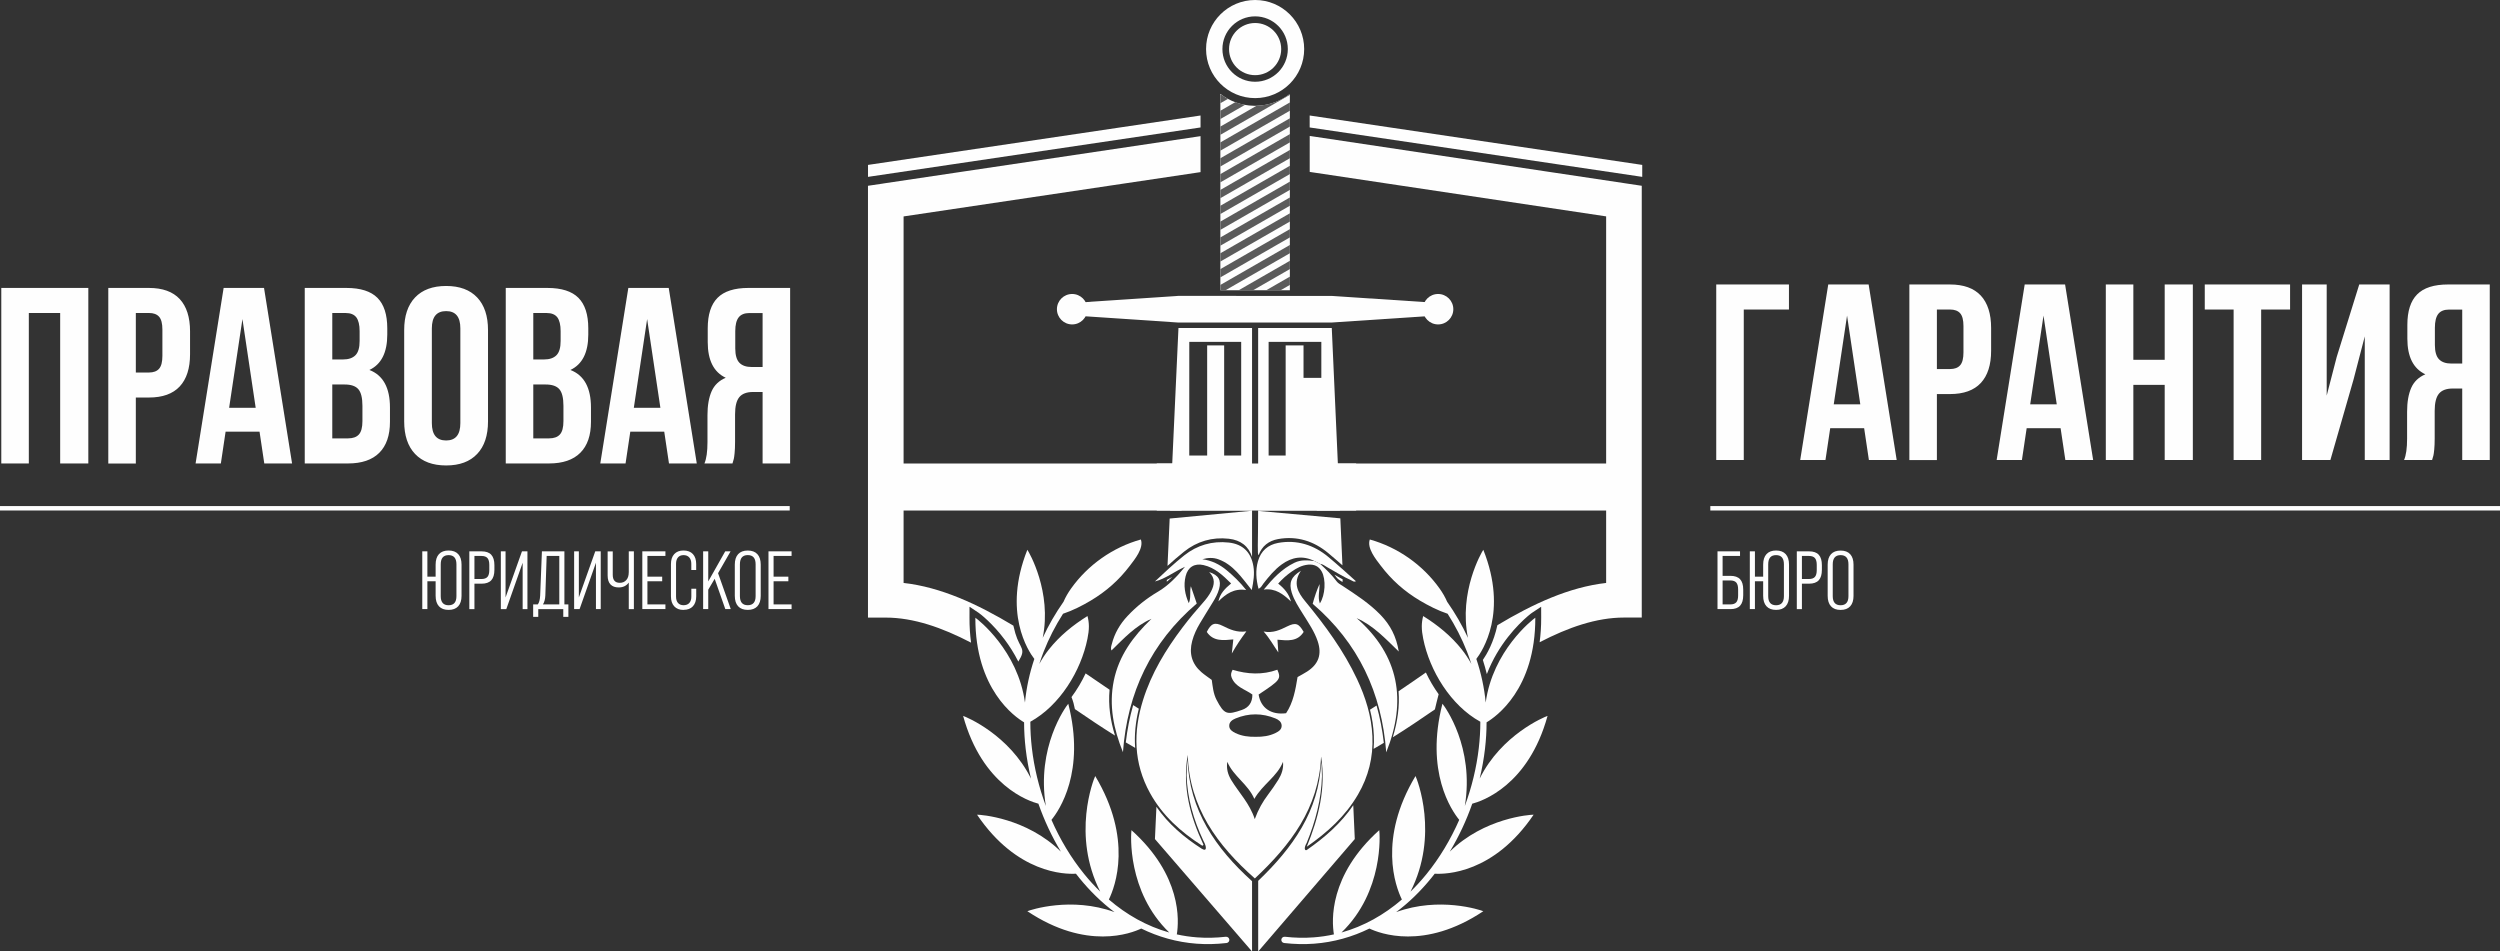
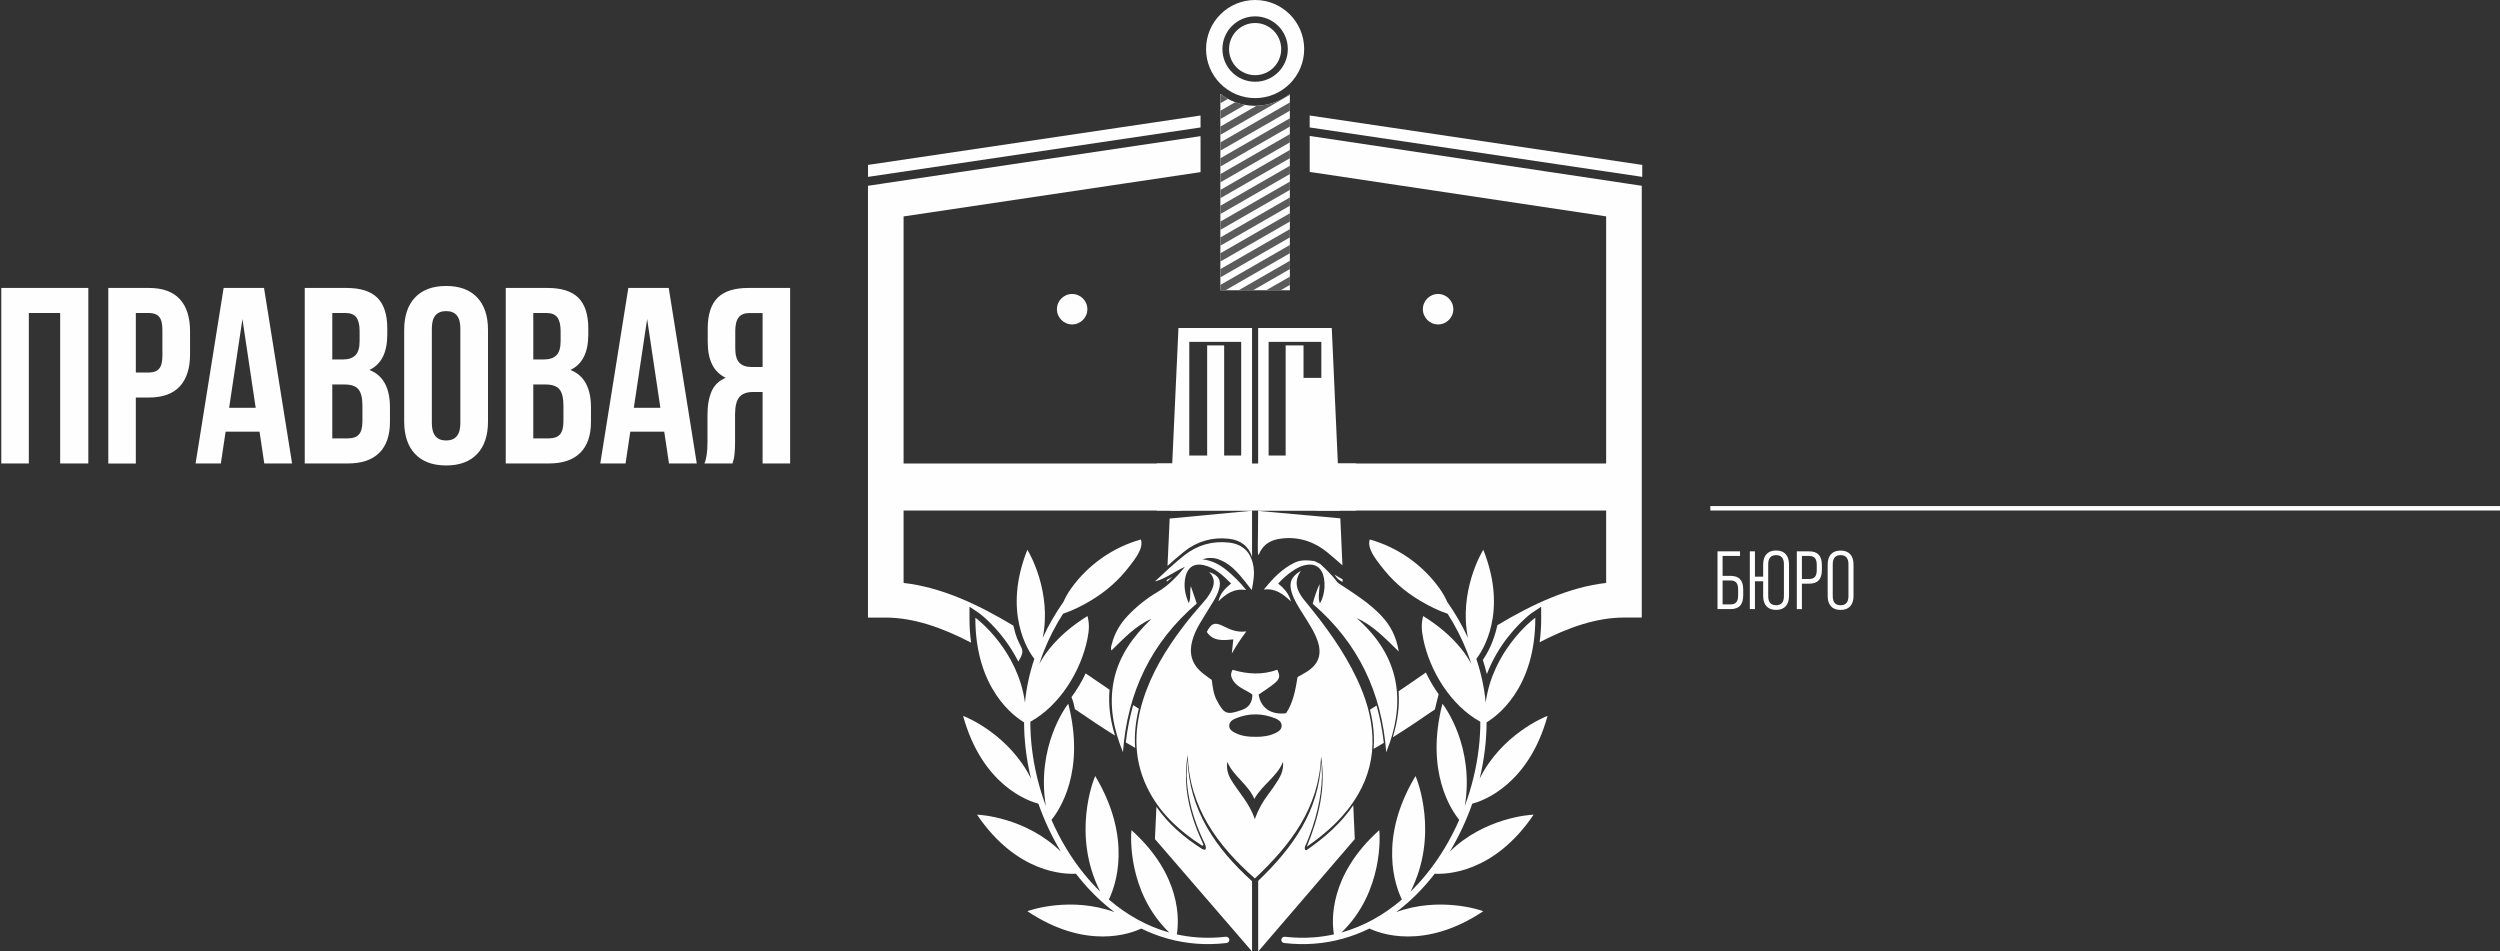
<svg xmlns="http://www.w3.org/2000/svg" xml:space="preserve" width="162.714mm" height="61.928mm" version="1.1" style="shape-rendering:geometricPrecision; text-rendering:geometricPrecision; image-rendering:optimizeQuality; fill-rule:evenodd; clip-rule:evenodd" viewBox="0 0 773.61 294.43">
  <rect x="0" y="0" width="773.61" height="294.43" fill="#333333" stroke="none" />
  <defs>
    <style type="text/css"> .fil0 {fill:#FEFEFE} .fil2 {fill:#5B5B5B} .fil1 {fill:#FEFEFE;fill-rule:nonzero} </style>
  </defs>
  <g id="Слой_x0020_1">
-     <polygon class="fil0" points="331.77,93.76 364.61,91.56 412.1,91.57 445.01,93.76 445.01,97.6 412.14,99.8 364.63,99.81 331.77,97.6 " />
    <path class="fil0" d="M387.44 101.49l-22.77 0 -2.6 56.49 25.37 0 0 -56.49zm-25.49 58.96l-0.67 14.66c1.68,-1.53 3.39,-3.02 5.15,-4.42 3.96,-3.16 8.68,-4.56 13.81,-3.98 3.75,0.42 6.15,2.36 7.2,5.63l0 -14.3 -25.49 2.42zm-0.87 19l-0.03 0.56c0.59,-0.47 1.15,-0.97 1.71,-1.5 -0.56,0.32 -1.12,0.64 -1.68,0.94zm-3.23 70.21l-0.46 9.98 30.05 34.79 0 -21.75c-11.18,-10.08 -19.49,-21.97 -19.97,-37.81 -0.21,1.87 -0.22,3.3 -0.28,5.05 0.21,7.05 2.14,13.79 5.21,20.28 1.03,1.87 1.15,3.45 -0.55,2.42 -5.48,-3.52 -10.33,-7.66 -14,-12.96zm20.97 -142.77l-5.27 0 0 34.07 -5.53 0 -0.01 0c0,-11.72 0.01,-23.45 0.01,-35.17l16.06 0 0 35.17 -5.27 0 0 -34.07zm30.06 10.04l-5.51 0 0 -10.04 -5.53 0 0 34.07 -5.27 0 0 -35.17 16.31 0 0 11.14zm-19.54 -15.44l22.77 0 2.54 56.49 -25.32 0 0 -56.49zm25.42 58.91l0.65 14.54c-1.46,-1.29 -2.91,-2.56 -4.39,-3.79 -4.43,-3.7 -9.68,-5.4 -15.53,-4.34 -2.93,0.53 -5,2.21 -6.01,4.94 -0.47,-0.12 -0.16,-3.14 -0.16,-13.66l25.42 2.3zm0.72 18.88l-0.05 0.82 -0.05 -0.03c-0.6,-0.4 -1.31,-0.74 -1.72,-1.3 -0.24,-0.32 -0.48,-0.63 -0.73,-0.94 0.84,0.49 1.69,0.98 2.55,1.45zm3.28 69.88l0.47 10.48 -29.89 34.79 0 -21.86c10.6,-10.15 18.82,-21.51 19.49,-36.82 0.22,1.69 0.19,2.85 0.24,4.5 -0.19,7.08 -1.99,13.87 -4.72,20.57 -0.97,1.67 -0.59,2.49 0,2.22 5.61,-3.9 10.63,-8.29 14.42,-13.88z" />
    <path class="fil0" d="M399.14 29.06l0 60.77 -21.51 0 0 -60.77c2.87,2.23 6.45,3.59 10.35,3.67 0.14,0 0.27,0.01 0.41,0.01 0.14,0 0.27,-0 0.41,-0.01 3.89,-0.09 7.48,-1.45 10.35,-3.67z" />
    <path class="fil0" d="M388.39 0c8.38,0 15.18,6.8 15.18,15.18 0,8.38 -6.8,15.18 -15.18,15.18 -8.39,0 -15.18,-6.8 -15.18,-15.18 0,-8.39 6.8,-15.18 15.18,-15.18zm0 5.06c5.59,0 10.12,4.53 10.12,10.12 0,5.59 -4.53,10.12 -10.12,10.12 -5.59,0 -10.12,-4.53 -10.12,-10.12 0,-5.59 4.53,-10.12 10.12,-10.12z" />
    <path class="fil0" d="M388.39 7.12c4.45,0 8.07,3.61 8.07,8.07 0,4.45 -3.61,8.07 -8.07,8.07 -4.45,0 -8.07,-3.61 -8.07,-8.07 0,-4.45 3.61,-8.07 8.07,-8.07z" />
    <path class="fil0" d="M331.77 90.97c2.6,0 4.71,2.11 4.71,4.71 0,2.6 -2.11,4.71 -4.71,4.71 -2.6,0 -4.71,-2.11 -4.71,-4.71 0,-2.6 2.11,-4.71 4.71,-4.71z" />
    <path class="fil0" d="M445.01 90.97c2.6,0 4.71,2.11 4.71,4.71 0,2.6 -2.11,4.71 -4.71,4.71 -2.6,0 -4.71,-2.11 -4.71,-4.71 0,-2.6 2.11,-4.71 4.71,-4.71z" />
    <path class="fil1" d="M0.4 143.42l0 -54.32 26.93 0 0 54.32 -8.71 0 0 -46.56 -9.7 0 0 46.56 -8.52 0zm33.11 0l0 -54.32 12.58 0c4.21,0 7.4,1.15 9.53,3.44 2.13,2.3 3.19,5.64 3.19,10.01l0 7.05c0,4.37 -1.06,7.69 -3.19,9.98 -2.13,2.29 -5.31,3.43 -9.53,3.43l-4.06 0 0 20.42 -8.52 0zm8.52 -28.15l4.06 0c1.41,0 2.46,-0.39 3.14,-1.18 0.69,-0.78 1.02,-2.11 1.02,-3.97l0 -8.15c0,-1.88 -0.34,-3.19 -1.02,-3.96 -0.69,-0.78 -1.73,-1.16 -3.14,-1.16l-4.06 0 0 18.41zm18.49 28.15l8.68 -54.32 12.5 0 8.68 54.32 -8.6 0 -1.47 -9.85 -10.5 0 -1.47 9.85 -7.81 0zm10.38 -17.23l8.22 0 -4.1 -27.46 -4.12 27.46zm23.4 17.23l0 -54.32 12.88 0c4.37,0 7.58,1.02 9.61,3.06 2.03,2.04 3.05,5.18 3.05,9.44l0 1.93c0,5.56 -1.85,9.21 -5.53,10.95 4.24,1.64 6.36,5.51 6.36,11.62l0 4.43c0,4.19 -1.1,7.38 -3.3,9.58 -2.2,2.2 -5.42,3.3 -9.66,3.3l-13.41 0zm8.52 -7.77l4.89 0c1.5,0 2.61,-0.4 3.34,-1.2 0.74,-0.81 1.1,-2.19 1.1,-4.14l0 -4.73c0,-2.47 -0.43,-4.19 -1.27,-5.15 -0.84,-0.97 -2.25,-1.45 -4.23,-1.45l-3.83 0 0 16.67zm0 -24.42l3.34 0c1.69,0 2.97,-0.44 3.83,-1.31 0.87,-0.88 1.29,-2.34 1.29,-4.42l0 -3.03c0,-1.94 -0.35,-3.36 -1.02,-4.27 -0.69,-0.89 -1.78,-1.34 -3.3,-1.34l-4.14 0 0 14.36zm22.25 19.16l0 -28.25c0,-4.34 1.11,-7.71 3.36,-10.09 2.25,-2.37 5.46,-3.56 9.62,-3.56 4.18,0 7.37,1.19 9.61,3.56 2.24,2.38 3.35,5.74 3.35,10.09l0 28.25c0,4.34 -1.11,7.71 -3.35,10.07 -2.24,2.38 -5.43,3.57 -9.61,3.57 -4.16,0 -7.37,-1.19 -9.62,-3.57 -2.25,-2.37 -3.36,-5.73 -3.36,-10.07zm8.56 0.53c0,3.59 1.47,5.38 4.42,5.38 2.93,0 4.4,-1.78 4.4,-5.38l0 -29.31c0,-3.57 -1.46,-5.34 -4.4,-5.34 -2.95,0 -4.42,1.77 -4.42,5.34l0 29.31zm22.87 12.5l0 -54.32 12.88 0c4.37,0 7.58,1.02 9.61,3.06 2.03,2.04 3.05,5.18 3.05,9.44l0 1.93c0,5.56 -1.85,9.21 -5.53,10.95 4.24,1.64 6.36,5.51 6.36,11.62l0 4.43c0,4.19 -1.1,7.38 -3.3,9.58 -2.2,2.2 -5.42,3.3 -9.66,3.3l-13.41 0zm8.52 -7.77l4.89 0c1.5,0 2.61,-0.4 3.34,-1.2 0.74,-0.81 1.1,-2.19 1.1,-4.14l0 -4.73c0,-2.47 -0.43,-4.19 -1.27,-5.15 -0.84,-0.97 -2.25,-1.45 -4.23,-1.45l-3.83 0 0 16.67zm0 -24.42l3.34 0c1.69,0 2.97,-0.44 3.83,-1.31 0.87,-0.88 1.29,-2.34 1.29,-4.42l0 -3.03c0,-1.94 -0.35,-3.36 -1.02,-4.27 -0.69,-0.89 -1.78,-1.34 -3.3,-1.34l-4.14 0 0 14.36zm20.73 32.19l8.68 -54.32 12.5 0 8.68 54.32 -8.6 0 -1.47 -9.85 -10.5 0 -1.47 9.85 -7.81 0zm10.38 -17.23l8.22 0 -4.1 -27.46 -4.12 27.46zm21.85 17.23c0.63,-1.46 0.94,-3.66 0.94,-6.59l0 -8.37c0,-3.01 0.44,-5.47 1.29,-7.4 0.85,-1.91 2.31,-3.3 4.36,-4.16 -3.71,-1.75 -5.57,-5.42 -5.57,-11.02l0 -4.28c0,-4.25 1.01,-7.4 3.04,-9.44 2.02,-2.04 5.21,-3.06 9.58,-3.06l12.88 0 0 54.32 -8.52 0 0 -22.12 -2.96 0c-1.94,0 -3.36,0.53 -4.24,1.59 -0.88,1.06 -1.32,2.84 -1.32,5.34l0 8.52c0,1.4 -0.05,2.53 -0.14,3.44 -0.09,0.89 -0.17,1.5 -0.25,1.81 -0.08,0.32 -0.21,0.79 -0.41,1.42l-8.68 0zm9.54 -35.61c0,2.09 0.44,3.58 1.29,4.45 0.85,0.88 2.13,1.31 3.83,1.31l3.34 0 0 -16.7 -4.1 0c-1.51,0 -2.61,0.45 -3.31,1.34 -0.7,0.9 -1.05,2.33 -1.05,4.27l0 5.34z" />
-     <path class="fil1" d="M531.08 142.35l0 -54.32 22.5 0 0 7.76 -13.98 0 0 46.56 -8.52 0zm25.98 0l8.68 -54.32 12.5 0 8.68 54.32 -8.6 0 -1.47 -9.85 -10.5 0 -1.47 9.85 -7.81 0zm10.38 -17.23l8.22 0 -4.1 -27.46 -4.12 27.46zm23.4 17.23l0 -54.32 12.58 0c4.21,0 7.4,1.15 9.53,3.44 2.13,2.3 3.19,5.64 3.19,10.01l0 7.05c0,4.37 -1.06,7.69 -3.19,9.98 -2.13,2.29 -5.31,3.43 -9.53,3.43l-4.06 0 0 20.42 -8.52 0zm8.52 -28.15l4.06 0c1.41,0 2.46,-0.39 3.14,-1.18 0.69,-0.78 1.02,-2.11 1.02,-3.97l0 -8.15c0,-1.88 -0.34,-3.19 -1.02,-3.96 -0.69,-0.78 -1.73,-1.16 -3.14,-1.16l-4.06 0 0 18.41zm18.49 28.15l8.68 -54.32 12.5 0 8.68 54.32 -8.6 0 -1.47 -9.85 -10.5 0 -1.47 9.85 -7.81 0zm10.38 -17.23l8.22 0 -4.1 -27.46 -4.12 27.46zm23.4 17.23l0 -54.32 8.52 0 0 23.3 9.7 0 0 -23.3 8.71 0 0 54.32 -8.71 0 0 -23.26 -9.7 0 0 23.26 -8.52 0zm30.62 -46.56l0 -7.76 26.4 0 0 7.76 -8.95 0 0 46.56 -8.52 0 0 -46.56 -8.93 0zm30.11 46.56l0 -54.32 7.62 0 0 34.39 3.1 -11.97 6.97 -22.42 9.4 0 0 54.32 -7.69 0 0 -38.26 -3.48 13.37 -7.16 24.89 -8.75 0zm31.56 0c0.63,-1.46 0.94,-3.66 0.94,-6.59l0 -8.37c0,-3.01 0.44,-5.47 1.29,-7.4 0.85,-1.91 2.31,-3.3 4.36,-4.16 -3.71,-1.75 -5.57,-5.42 -5.57,-11.02l0 -4.28c0,-4.25 1.01,-7.4 3.04,-9.44 2.02,-2.04 5.21,-3.06 9.58,-3.06l12.88 0 0 54.32 -8.52 0 0 -22.12 -2.96 0c-1.94,0 -3.36,0.53 -4.24,1.59 -0.88,1.06 -1.32,2.84 -1.32,5.34l0 8.52c0,1.4 -0.05,2.53 -0.14,3.44 -0.09,0.89 -0.17,1.5 -0.25,1.81 -0.08,0.32 -0.21,0.79 -0.41,1.42l-8.68 0zm9.54 -35.61c0,2.09 0.44,3.58 1.29,4.45 0.85,0.88 2.13,1.31 3.83,1.31l3.34 0 0 -16.7 -4.1 0c-1.51,0 -2.61,0.45 -3.31,1.34 -0.7,0.9 -1.05,2.33 -1.05,4.27l0 5.34z" />
    <path class="fil0" d="M275.86 143.43l89.77 0 0 14.55 -89.77 0 0 -14.55zm131.61 0l95.54 0 0 14.55 -95.54 0 0 -14.55z" />
    <path class="fil1" d="M273.31 56.78l98.19 -14.65 0 11.13 -91.89 13.71 0 113.42c11.54,1.3 22.81,6.5 33.97,13.21 0.18,0.82 0.38,1.6 0.6,2.34 1.47,5.01 3.54,4.66 0.93,8.78 -1.29,-2.57 -2.75,-4.84 -4.2,-6.78 -3.76,-5.03 -7.56,-7.97 -8.07,-8.31l-2.83 -1.88 -0.01 3.41c-0.01,2.77 0.17,5.33 0.49,7.7 -8.96,-4.66 -17.79,-7.75 -26.39,-7.75l-5.51 0 0 -133.62 4.71 -0.7zm62.63 151.6c2.73,1.88 4.68,3.22 7.41,5.05 -0.45,4.86 0.26,9.56 1.68,14.19 -4.41,-2.76 -8.02,-5.19 -12.41,-8.19 -0.23,-1.26 -0.55,-2.46 -1.05,-3.72 1.7,-2.29 3.17,-4.77 4.37,-7.33zm14.71 9.81c0.93,0.59 0.82,0.53 1.75,1.11 -1.01,4.09 -1.43,8.14 -1.13,12.13 -1.32,-0.76 -1.58,-0.9 -2.9,-1.7 0.46,-3.99 1.22,-7.84 2.28,-11.53zm73.29 1.42c0.98,-0.6 1.05,-0.67 2.03,-1.29 1.05,3.7 1.79,7.55 2.25,11.55 -1.36,0.83 -1.8,1.09 -3.16,1.86 0.11,-1.37 0.13,-2.77 0.07,-4.18 -0.12,-2.72 -0.54,-5.35 -1.19,-7.92l-0 -0.01zm8.84 -5.71c2.98,-1.99 5.47,-3.73 8.45,-5.8 1.1,2.34 2.43,4.62 3.95,6.73l-0.63 2.47c-0.19,0.75 -0.37,1.49 -0.53,2.22 -4.5,3.09 -8.51,5.81 -13.03,8.63 1.52,-4.96 2.14,-9.72 1.79,-14.25zm23.44 -15.96c0.85,-0.55 1.69,-1.1 2.54,-1.64 -0.63,1.8 -1.35,3.26 -1.99,4.37l-0.56 -2.73zm7.13 -4.47c11.06,-6.64 22.22,-11.78 33.66,-13.08l0 -113.43 -91.73 -13.76 0 -11.13c34.25,5.14 68.5,10.28 102.75,15.42l0 133.61 -5.51 0c-8.5,0 -17.24,3.04 -26.09,7.64 0.31,-2.34 0.49,-4.86 0.48,-7.58l-0.01 -3.41 -2.83 1.88c-0.64,0.42 -6.42,4.92 -10.92,12.61 -1.11,1.9 -2.15,4 -3.03,6.29l-0.04 0.02c-0.36,-1.45 -0.76,-2.9 -1.22,-4.33 1.24,-1.8 3.36,-5.46 4.49,-10.76zm9 7.48c-2.15,1.22 -4.3,2.51 -6.46,3.86 0.14,-0.24 0.27,-0.48 0.41,-0.72 2.28,-3.89 4.86,-6.85 6.8,-8.79 -0.15,2.02 -0.41,3.9 -0.75,5.65z" />
    <polygon class="fil0" points="357.95,143.43 419.65,143.43 419.65,157.98 357.95,157.98 " />
-     <path class="fil1" d="M142.82 174.72l0 9.65c0,1.41 -0.34,2.49 -1.03,3.24 -0.69,0.75 -1.68,1.12 -2.98,1.12 -1.29,0 -2.29,-0.37 -2.98,-1.12 -0.69,-0.75 -1.03,-1.83 -1.03,-3.24l0 -4.5 -2.55 0 0 8.61 -1.58 0 0 -17.88 1.58 0 0 7.84 2.55 0 0 -3.73c0,-1.41 0.34,-2.49 1.03,-3.24 0.69,-0.75 1.68,-1.12 2.98,-1.12 1.29,0 2.29,0.37 2.98,1.12 0.69,0.75 1.03,1.83 1.03,3.24zm-1.58 9.76l0 -9.86c0,-1.89 -0.81,-2.84 -2.43,-2.84 -1.62,0 -2.43,0.95 -2.43,2.84l0 9.86c0,1.87 0.81,2.81 2.43,2.81 1.62,0 2.43,-0.94 2.43,-2.81zm5.57 4.01l-1.58 0 0 -17.88 3.78 0c1.36,0 2.37,0.35 3.01,1.06 0.65,0.71 0.97,1.78 0.97,3.23l0 1.43c0,1.45 -0.32,2.52 -0.97,3.23 -0.65,0.71 -1.65,1.06 -3.01,1.06l-2.2 0 0 7.87zm0 -16.45l0 7.13 2.2 0c0.83,0 1.44,-0.22 1.83,-0.65 0.38,-0.43 0.57,-1.14 0.57,-2.11l0 -1.61c0,-0.97 -0.19,-1.67 -0.57,-2.11 -0.38,-0.43 -0.99,-0.65 -1.83,-0.65l-2.2 0zm9.63 12.85l5.08 -14.28 1.69 0 0 17.88 -1.48 0 0 -14.35 -5.06 14.35 -1.69 0 0 -17.88 1.46 0 0 14.28zm18.21 -14.28l0 16.42 1.23 0 0 3.86 -1.58 0 0 -2.4 -7.74 0 0 2.4 -1.58 0 0 -3.86 1.43 0c0.41,-0.49 0.66,-1.4 0.74,-2.73l0.54 -13.69 6.97 0zm-6.64 16.42l5.06 0 0 -14.99 -3.91 0 -0.41 12.21c-0.05,1.17 -0.3,2.1 -0.74,2.78zm11.11 -2.15l5.08 -14.28 1.69 0 0 17.88 -1.48 0 0 -14.35 -5.06 14.35 -1.69 0 0 -17.88 1.46 0 0 14.28zm15.45 -7.76l0 -6.51 1.58 0 0 17.88 -1.58 0 0 -8.22c-0.72,1 -1.75,1.51 -3.12,1.51 -1.11,0 -1.95,-0.31 -2.54,-0.93 -0.59,-0.62 -0.88,-1.54 -0.88,-2.75l0 -7.48 1.58 0 0 7.25c0,1.65 0.72,2.48 2.17,2.48 0.85,0 1.53,-0.29 2.03,-0.86 0.5,-0.57 0.75,-1.36 0.75,-2.36zm11.34 11.36l-7.15 0 0 -17.88 7.15 0 0 1.43 -5.57 0 0 6.41 4.57 0 0 1.43 -4.57 0 0 7.15 5.57 0 0 1.46zm5.59 0.26c-1.23,0 -2.18,-0.37 -2.86,-1.11 -0.68,-0.74 -1.02,-1.77 -1.02,-3.1l0 -9.99c0,-1.31 0.34,-2.34 1.02,-3.08 0.68,-0.74 1.63,-1.11 2.86,-1.11 1.26,0 2.23,0.37 2.91,1.1 0.68,0.73 1.02,1.76 1.02,3.09l0 1.84 -1.51 0 0 -1.92c0,-0.85 -0.22,-1.51 -0.65,-1.98 -0.43,-0.47 -1.02,-0.7 -1.75,-0.7 -0.73,0 -1.3,0.23 -1.71,0.7 -0.41,0.47 -0.61,1.13 -0.61,1.98l0 10.16c0,0.85 0.2,1.51 0.61,1.97 0.41,0.46 0.98,0.69 1.71,0.69 0.77,0 1.36,-0.23 1.78,-0.69 0.42,-0.46 0.63,-1.12 0.63,-1.97l0 -2.43 1.51 0 0 2.32c0,1.33 -0.34,2.36 -1.02,3.1 -0.68,0.74 -1.65,1.11 -2.91,1.11zm14.63 -0.26l-1.69 0 -3.29 -9.37 -1.99 3.37 0 6 -1.58 0 0 -17.88 1.58 0 0 9.32 5.26 -9.32 1.66 0 -3.88 6.77 3.93 11.11zm1.25 -4.11l0 -9.65c0,-1.41 0.34,-2.49 1.03,-3.24 0.69,-0.75 1.68,-1.12 2.98,-1.12 1.29,0 2.29,0.37 2.98,1.12 0.69,0.75 1.03,1.83 1.03,3.24l0 9.65c0,1.41 -0.34,2.49 -1.03,3.24 -0.69,0.75 -1.68,1.12 -2.98,1.12 -1.29,0 -2.29,-0.37 -2.98,-1.12 -0.69,-0.75 -1.03,-1.83 -1.03,-3.24zm6.44 0.1l0 -9.86c0,-1.89 -0.81,-2.84 -2.43,-2.84 -1.62,0 -2.43,0.95 -2.43,2.84l0 9.86c0,1.87 0.81,2.81 2.43,2.81 1.62,0 2.43,-0.94 2.43,-2.81zm11.13 4.01l-7.15 0 0 -17.88 7.15 0 0 1.43 -5.57 0 0 6.41 4.57 0 0 1.43 -4.57 0 0 7.15 5.57 0 0 1.46z" />
    <path class="fil1" d="M408.79 234.22c-0.69,15.8 -9.38,27.2 -20.48,37.61 -11.62,-10.26 -20.28,-21.99 -20.77,-38.24 -1.72,9.89 0.73,19.03 4.87,27.8 -0.15,0.38 -0.39,0.31 -0.55,0.2 -6.54,-4.2 -12.19,-9.29 -15.99,-16.18 -5.11,-9.25 -5.25,-18.9 -2.17,-28.77 2.6,-8.33 7.06,-15.65 12.28,-22.55 2.01,-2.66 4.15,-5.2 6.36,-7.69 0.91,-1.03 1.75,-2.12 2.39,-3.34 1.08,-2.07 1.42,-4.09 -0.57,-6.04 2.94,0.96 3.83,2.51 3.08,5.24 -0.41,1.47 -1.14,2.81 -1.94,4.1 -1.32,2.16 -2.67,4.3 -3.96,6.47 -1.04,1.74 -1.91,3.57 -2.43,5.54 -1,3.78 -0.13,7.02 2.84,9.61 0.98,0.85 2.07,1.56 3.22,2.42 0.29,2.02 0.47,4.22 1.48,6.16 2.4,4.62 3.27,4.7 7.86,3.12 2.11,-0.73 3.25,-2.31 3.23,-4.76 -2.22,-1.64 -5.33,-2.32 -6.45,-5.34 -0.27,-0.73 -0.17,-1.42 0.33,-2.32 4.57,1.39 9.26,1.65 13.85,-0.02 1.22,2.86 0.91,3.25 -5.8,7.68 0.65,4.15 3.84,6.38 8.5,5.78 2.21,-3.29 2.9,-7.2 3.55,-11.19 0.98,-0.56 2.01,-1.09 2.97,-1.71 3.55,-2.29 4.61,-5.34 3.27,-9.35 -1.02,-3.05 -2.85,-5.67 -4.52,-8.37 -1.33,-2.15 -2.76,-4.25 -3.52,-6.7 -0.94,-3.02 -0.2,-4.94 2.84,-6.76 -2.57,3.79 -0.97,6.65 1.3,9.41 6.18,7.49 11.92,15.28 16.07,24.12 2.63,5.61 4.47,11.42 4.75,17.68 0.29,6.47 -1.22,12.48 -4.47,18.05 -3.9,6.69 -9.5,11.74 -15.84,16.14 3.65,-8.94 5.96,-18.06 4.45,-27.79zm-20.2 -6.22l0 0c2.11,0.03 4.17,-0.23 6.09,-1.17 0.98,-0.48 1.99,-1.09 1.92,-2.36 -0.06,-1.13 -0.98,-1.77 -1.91,-2.15 -4.12,-1.68 -8.27,-1.7 -12.38,0.01 -1,0.42 -1.99,1.09 -1.93,2.35 0.05,1.13 1,1.7 1.91,2.15 1.99,0.97 4.12,1.21 6.3,1.17zm-8.81 7.74l0 0c-0.34,2.09 0.19,3.94 1.22,5.64 2.37,3.9 5.68,7.19 7.28,12.09 1.12,-3.08 2.46,-5.37 4.07,-7.52 1.12,-1.5 2.21,-3.03 3.2,-4.63 1.03,-1.66 1.68,-3.48 1.47,-5.58 -1.83,4.59 -6.34,7 -8.87,11.47 -1.99,-4.61 -6.5,-7 -8.37,-11.48z" />
    <path class="fil1" d="M356.25 191.51c-4.91,2.16 -8.47,6.02 -12.3,9.77 -0.34,-0.74 -0.06,-1.35 0.08,-1.92 0.85,-3.37 2.54,-6.27 4.92,-8.79 2.74,-2.92 5.87,-5.4 9.29,-7.42 3.31,-1.95 5.87,-4.61 8.45,-7.76 -3.31,1.47 -5.98,3.69 -9.31,4.54 2.95,-2.78 5.92,-5.56 9.06,-8.06 3.96,-3.16 8.68,-4.56 13.81,-3.98 4.36,0.49 6.89,3.03 7.61,7.34 0.4,2.39 0.02,4.69 -0.51,7.36 -3.14,-3.9 -5.71,-7.85 -10.32,-9.52 -1.61,-0.59 -3.25,-0.51 -4.97,-0.02 2.86,0.39 5.32,1.57 7.49,3.38 2.11,1.75 4.09,3.63 6.08,6.15 -3.79,-0.59 -6.27,1.22 -8.59,3.49 0.47,-2.34 1.99,-3.92 3.92,-5.52 -2.53,-2.5 -5,-4.88 -8.53,-5.69 -2.81,-0.64 -4.85,0.64 -5.54,3.42 -0.72,2.89 -0.22,5.66 0.98,8.37 0.75,-1.68 0.21,-3.45 0.63,-5.25 0.59,1.72 1.17,3.44 1.83,5.36 -14.11,12.05 -21.48,27.51 -22.84,46 -2.9,-7.17 -4.39,-14.44 -2.83,-22.13 1.58,-7.76 6.03,-13.75 11.62,-19.1z" />
    <path class="fil1" d="M408.5 174.48c1.85,1.71 3.66,3.44 5.17,5.48 0.41,0.55 1.12,0.9 1.72,1.3 4.17,2.74 8.36,5.44 11.86,9.07 2.94,3.05 4.83,6.6 5.59,11.28 -4.19,-4.05 -7.89,-8.06 -13.03,-10.33 13.23,11.59 15.54,25.55 9.15,41.52 -1.36,-18.38 -8.6,-33.83 -22.76,-45.96 0.56,-2.11 1.24,-4.13 2.12,-6.1 0.07,1.97 -0.62,3.95 0.1,5.99 1.69,-2.58 1.94,-7.43 0.58,-9.87 -0.91,-1.64 -2.34,-2.29 -4.16,-2.14 -1.94,0.17 -3.59,1.06 -5.14,2.15 -1.48,1.04 -2.84,2.21 -4.18,3.72 1.87,1.47 3.35,3.17 3.96,5.54 -2.35,-2.24 -4.8,-4.19 -8.42,-3.69 2.75,-3.36 5.61,-6.44 9.53,-8.32 2,-0.96 4.07,-0.78 6.16,-0.5 0.58,0.29 1.15,0.58 1.73,0.86z" />
-     <path class="fil1" d="M408.5 174.48c-0.58,-0.29 -1.15,-0.58 -1.73,-0.86 -3.6,-1.8 -6.97,-1.27 -10.14,1.03 -2.25,1.63 -3.98,3.76 -5.67,5.92 -0.43,0.55 -0.68,1.28 -1.52,1.62 -0.75,-2.87 -0.98,-5.71 -0.16,-8.56 0.9,-3.14 3.06,-5.05 6.23,-5.63 5.84,-1.06 11.09,0.64 15.53,4.34 2.87,2.39 5.65,4.91 8.54,7.51 -0.61,0.34 -1,-0.07 -1.36,-0.23 -2.64,-1.18 -5.08,-2.73 -7.59,-4.14 -0.68,-0.38 -1.3,-0.93 -2.13,-1z" />
    <path class="fil1" d="M381.18 202.21c0.14,-1.35 0.28,-2.7 0.46,-4.35 -3.09,0.3 -6.2,0.69 -8.21,-2.31 1.35,-2.66 2.44,-3.11 4.97,-1.86 2.19,1.09 4.37,2.11 7.28,1.68 -1.75,2.34 -3.17,4.48 -4.49,6.83z" />
-     <path class="fil1" d="M395.3 197.95c0.1,1.41 0.18,2.68 0.27,3.94 -1.46,-2.09 -2.64,-4.31 -4.55,-6.47 2.92,0.57 5.1,-0.51 7.3,-1.59 2.62,-1.28 3.57,-0.95 5.09,1.71 -1.93,3.08 -5,2.69 -8.11,2.41z" />
+     <path class="fil1" d="M395.3 197.95z" />
    <path class="fil1" d="M379.33 289.88c0.53,-0.06 1.01,0.32 1.08,0.85 0.06,0.53 -0.32,1.01 -0.85,1.08 -3.19,0.37 -6.29,0.43 -9.28,0.21 -6.14,-0.46 -11.87,-2.11 -17.13,-4.69 -3.09,1.48 -16.94,6.86 -35.24,-5.36 0.93,-0.39 13.59,-4.6 26.97,0.28 -4,-2.99 -7.64,-6.56 -10.87,-10.54 -0.36,-0.45 -0.72,-0.9 -1.07,-1.35 -3.45,0.21 -18.28,-0.06 -30.6,-18.26 1.05,-0.01 15.24,0.93 25.95,11.44 -2.81,-4.66 -5.15,-9.67 -6.96,-14.84 -2.96,-0.77 -17.36,-5.56 -23.3,-27.17 1,0.33 14.3,5.84 21.01,19.41 -0.74,-3.05 -1.29,-6.13 -1.65,-9.2 -0.32,-2.76 -0.49,-5.51 -0.49,-8.22 -2.82,-1.66 -15.15,-10.19 -15.08,-32.37 0.91,0.61 13.18,10.22 15.35,26.25 0.44,-4.62 1.43,-9.14 2.9,-13.5 -1.85,-2.39 -9.88,-14.42 -2.16,-33.77 0.58,0.84 7.64,13.05 4.75,27.25 1.79,-3.9 3.96,-7.64 6.44,-11.17 0.63,-1.45 1.41,-2.8 2.34,-4.1 5.2,-7.31 12.95,-12.76 21.59,-15.17 0.97,2.66 -1.91,6.17 -3.39,8.11 -3.38,4.45 -7.28,7.92 -12.13,10.81 -2.62,1.56 -5.6,3.08 -8.56,4.06 -2.38,3.73 -4.41,7.67 -6.01,11.77 -0.49,1.25 -0.93,2.51 -1.34,3.78 0.84,-1.55 1.83,-3.06 2.98,-4.51 3.28,-4.15 7.45,-7.54 11.94,-10.33 0.27,1.02 0.42,2.07 0.43,3.12 0.01,1.31 -0.18,2.6 -0.44,3.89 -1.99,9.94 -8.55,20.68 -17.68,25.7 -0,2.7 0.16,5.43 0.48,8.17 0.7,6.02 2.17,12.08 4.33,17.91 -3.02,-18.24 6.16,-30.74 6.93,-31.65 5.4,21.05 -2.81,33.01 -5.2,35.93 2.65,6.05 6.06,11.76 10.14,16.78 1.55,1.92 3.21,3.73 4.95,5.43 -8.87,-17.5 -2.1,-34.62 -1.55,-35.77 11.67,19.48 6.21,34.12 4.22,38.21 5.47,4.7 11.75,8.27 18.69,10.21 -13.11,-12.66 -11.87,-30.5 -11.69,-31.67 15.6,14 14.73,28.04 14.03,32.25 2.03,0.45 4.12,0.76 6.26,0.92 2.88,0.22 5.85,0.16 8.91,-0.19z" />
    <path class="fil1" d="M397.58 289.88c-0.53,-0.06 -1.01,0.32 -1.08,0.85 -0.06,0.53 0.32,1.01 0.85,1.08 3.19,0.37 6.29,0.43 9.28,0.21 6.14,-0.46 11.87,-2.11 17.13,-4.69 3.09,1.48 16.94,6.86 35.24,-5.36 -0.93,-0.39 -13.59,-4.6 -26.97,0.28 4,-2.99 7.64,-6.56 10.87,-10.54 0.36,-0.45 0.72,-0.9 1.07,-1.35 3.45,0.21 18.28,-0.06 30.6,-18.26 -1.05,-0.01 -15.25,0.93 -25.95,11.44 2.81,-4.66 5.15,-9.67 6.96,-14.84 2.96,-0.77 17.36,-5.56 23.3,-27.17 -1,0.33 -14.3,5.84 -21.01,19.41 0.74,-3.05 1.29,-6.13 1.65,-9.2 0.32,-2.76 0.49,-5.51 0.49,-8.22 2.82,-1.66 15.15,-10.19 15.08,-32.37 -0.91,0.61 -13.18,10.22 -15.35,26.25 -0.44,-4.62 -1.43,-9.14 -2.9,-13.5 1.85,-2.39 9.88,-14.42 2.16,-33.77 -0.58,0.84 -7.64,13.05 -4.75,27.25 -1.79,-3.9 -3.96,-7.64 -6.44,-11.17 -0.63,-1.45 -1.41,-2.8 -2.34,-4.1 -5.2,-7.31 -12.95,-12.76 -21.59,-15.17 -0.97,2.66 1.91,6.17 3.39,8.11 3.38,4.45 7.28,7.92 12.13,10.81 2.63,1.56 5.6,3.08 8.56,4.06 2.38,3.73 4.41,7.67 6.01,11.77 0.49,1.25 0.93,2.51 1.34,3.78 -0.84,-1.55 -1.83,-3.06 -2.98,-4.51 -3.28,-4.15 -7.45,-7.54 -11.94,-10.33 -0.27,1.02 -0.42,2.07 -0.43,3.12 -0.01,1.31 0.18,2.6 0.44,3.89 1.99,9.94 8.55,20.68 17.68,25.7 0,2.7 -0.16,5.43 -0.48,8.17 -0.7,6.02 -2.17,12.08 -4.32,17.91 3.02,-18.24 -6.17,-30.74 -6.93,-31.65 -5.4,21.05 2.81,33.01 5.2,35.93 -2.65,6.05 -6.06,11.76 -10.13,16.78 -1.56,1.92 -3.21,3.73 -4.95,5.43 8.87,-17.5 2.1,-34.62 1.55,-35.77 -11.67,19.48 -6.21,34.12 -4.22,38.21 -5.47,4.7 -11.75,8.27 -18.69,10.21 13.11,-12.66 11.87,-30.5 11.69,-31.67 -15.6,14 -14.73,28.04 -14.03,32.25 -2.03,0.45 -4.12,0.76 -6.26,0.92 -2.88,0.22 -5.85,0.16 -8.91,-0.19z" />
    <path class="fil2" d="M377.64 29.39l0.24 -0.14c0.66,0.5 1.37,0.95 2.1,1.35l-2.34 1.34 0 -2.56zm14.15 60.44l7.36 -4.23 0 2.56 -2.92 1.68 -2.99 0 -1.45 0zm-8.52 0l15.88 -9.13 0 2.56 -11.44 6.58 -3.02 0 -1.43 0zm-5.63 -1.66l21.51 -12.37 0 2.56 -19.95 11.47 -1.56 0 0 -1.66zm0 -4.9l21.51 -12.37 0 2.56 -21.51 12.37 0 -2.56zm0 -4.9l21.51 -12.37 0 2.56 -21.51 12.37 0 -2.56zm0 -4.9l21.51 -12.37 0 2.56 -21.51 12.37 0 -2.56zm0 -4.9l21.51 -12.37 0 2.56 -21.51 12.37 0 -2.56zm0 -4.9l21.51 -12.37 0 2.56 -21.51 12.37 0 -2.56zm0 -4.9l21.51 -12.37 0 2.56 -21.51 12.37 0 -2.56zm0 -4.9l21.51 -12.37 0 2.56 -21.51 12.37 0 -2.56zm0 -4.9l21.51 -12.37 0 2.56 -21.51 12.37 0 -2.56zm0 -4.9l21.51 -12.37 0 2.56 -21.51 12.37 0 -2.56zm0 -4.9l11.21 -6.45c3.88,-0.1 7.44,-1.45 10.3,-3.67l0 0.3 -21.51 12.37 0 -2.56zm0 -4.9l4.61 -2.65c0.96,0.36 1.97,0.64 3.01,0.83l-7.61 4.38 0 -2.56z" />
    <polygon class="fil1" points="268.6,51.03 371.5,35.74 371.5,39.44 268.6,54.73 " />
    <polygon class="fil1" points="508.18,51.03 405.27,35.74 405.27,39.44 508.18,54.73 " />
    <path class="fil1" d="M535.45 188.48l-3.98 0 0 -17.88 6.97 0 0 1.43 -5.39 0 0 6.16 2.4 0c1.36,0 2.37,0.35 3.01,1.05 0.65,0.7 0.97,1.77 0.97,3.22l0 1.71c0,1.46 -0.32,2.55 -0.97,3.26 -0.65,0.71 -1.65,1.06 -3.01,1.06zm-2.4 -8.86l0 7.41 2.4 0c0.83,0 1.44,-0.22 1.83,-0.65 0.38,-0.43 0.57,-1.14 0.57,-2.11l0 -1.89c0,-0.97 -0.19,-1.67 -0.57,-2.11 -0.38,-0.43 -0.99,-0.65 -1.83,-0.65l-2.4 0zm20.55 -4.9l0 9.65c0,1.41 -0.34,2.49 -1.03,3.24 -0.69,0.75 -1.68,1.12 -2.97,1.12 -1.29,0 -2.28,-0.37 -2.97,-1.12 -0.69,-0.75 -1.03,-1.83 -1.03,-3.24l0 -4.5 -2.55 0 0 8.61 -1.58 0 0 -17.88 1.58 0 0 7.84 2.55 0 0 -3.73c0,-1.41 0.34,-2.49 1.03,-3.24 0.69,-0.75 1.68,-1.12 2.97,-1.12 1.29,0 2.28,0.37 2.97,1.12 0.69,0.75 1.03,1.83 1.03,3.24zm-1.58 9.76l0 -9.86c0,-1.89 -0.81,-2.84 -2.43,-2.84 -1.62,0 -2.43,0.95 -2.43,2.84l0 9.86c0,1.87 0.81,2.81 2.43,2.81 1.62,0 2.43,-0.94 2.43,-2.81zm5.57 4.01l-1.58 0 0 -17.88 3.78 0c1.36,0 2.37,0.35 3.01,1.06 0.65,0.71 0.97,1.78 0.97,3.23l0 1.43c0,1.45 -0.32,2.52 -0.97,3.23 -0.65,0.71 -1.65,1.06 -3.01,1.06l-2.2 0 0 7.87zm0 -16.45l0 7.13 2.2 0c0.83,0 1.44,-0.22 1.82,-0.65 0.38,-0.43 0.57,-1.14 0.57,-2.11l0 -1.61c0,-0.97 -0.19,-1.67 -0.57,-2.11 -0.38,-0.43 -0.99,-0.65 -1.82,-0.65l-2.2 0zm7.97 12.34l0 -9.65c0,-1.41 0.34,-2.49 1.03,-3.24 0.69,-0.75 1.68,-1.12 2.97,-1.12 1.29,0 2.28,0.37 2.97,1.12 0.69,0.75 1.03,1.83 1.03,3.24l0 9.65c0,1.41 -0.34,2.49 -1.03,3.24 -0.69,0.75 -1.68,1.12 -2.97,1.12 -1.29,0 -2.28,-0.37 -2.97,-1.12 -0.69,-0.75 -1.03,-1.83 -1.03,-3.24zm6.43 0.1l0 -9.86c0,-1.89 -0.81,-2.84 -2.43,-2.84 -1.62,0 -2.43,0.95 -2.43,2.84l0 9.86c0,1.87 0.81,2.81 2.43,2.81 1.62,0 2.43,-0.94 2.43,-2.81z" />
-     <polygon class="fil1" points="-0,156.6 244.37,156.6 244.37,157.97 -0,157.97 " />
    <polygon class="fil1" points="529.25,156.6 773.61,156.6 773.61,157.97 529.25,157.97 " />
  </g>
</svg>